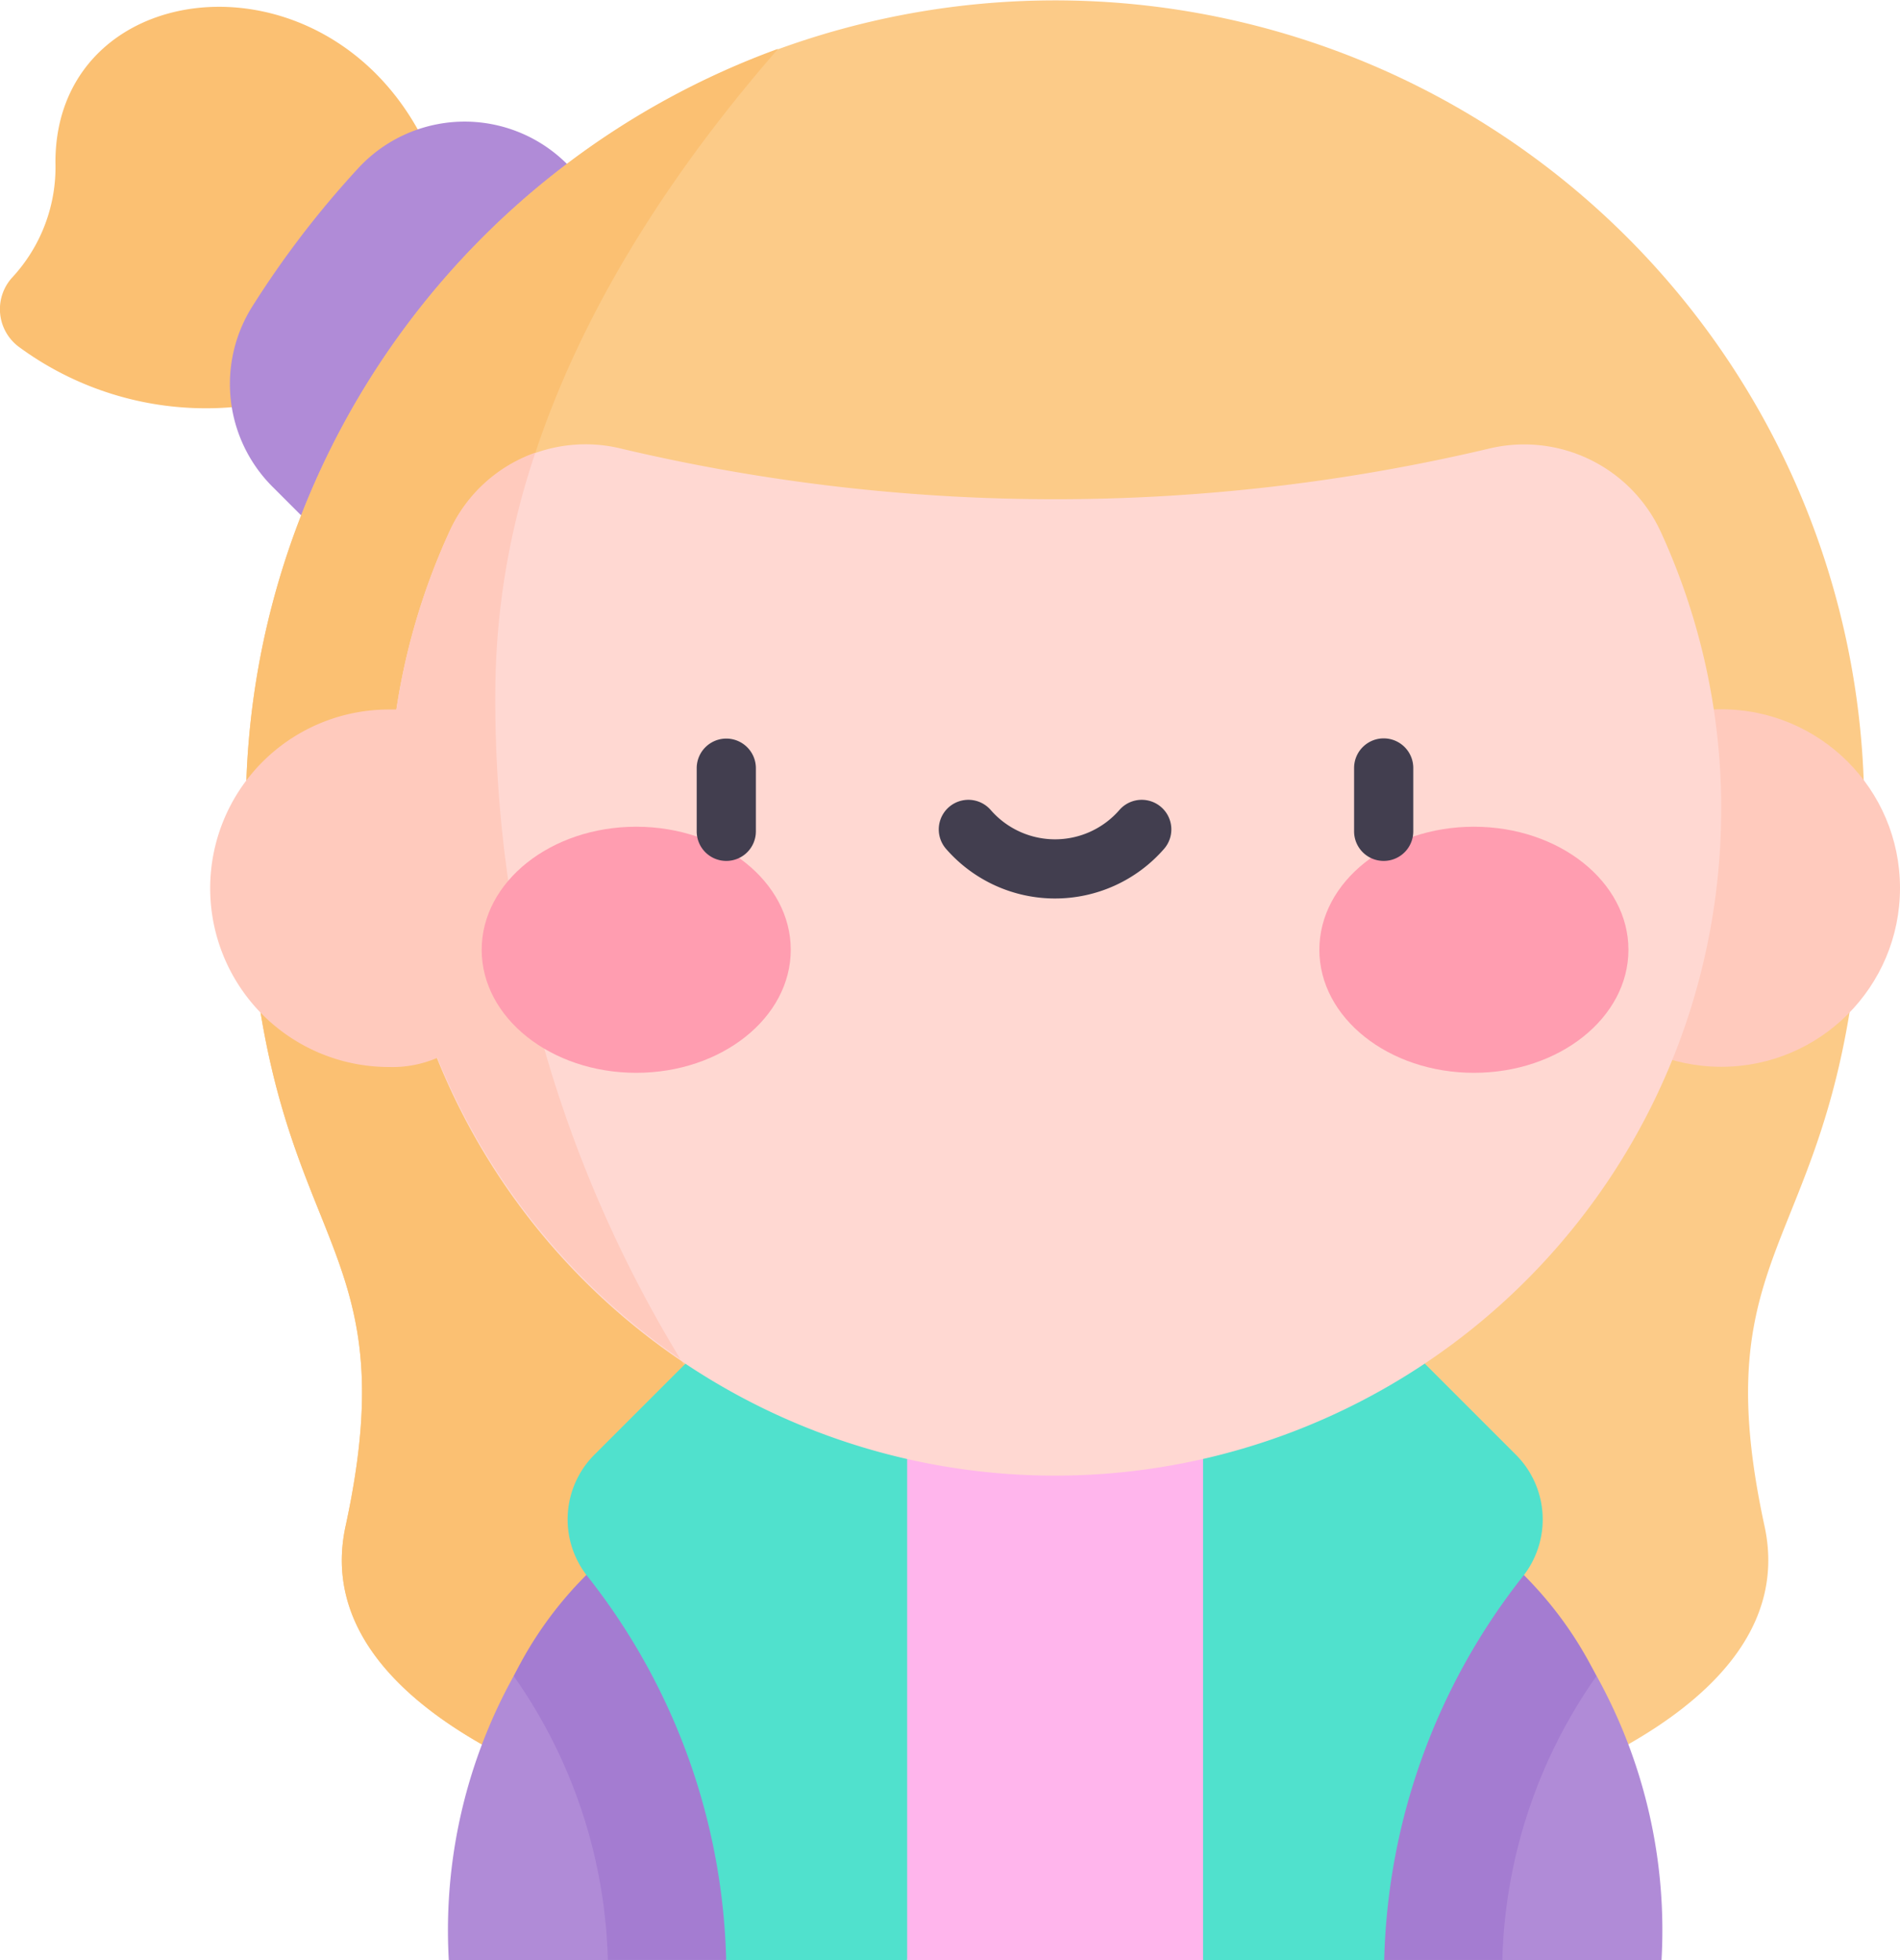
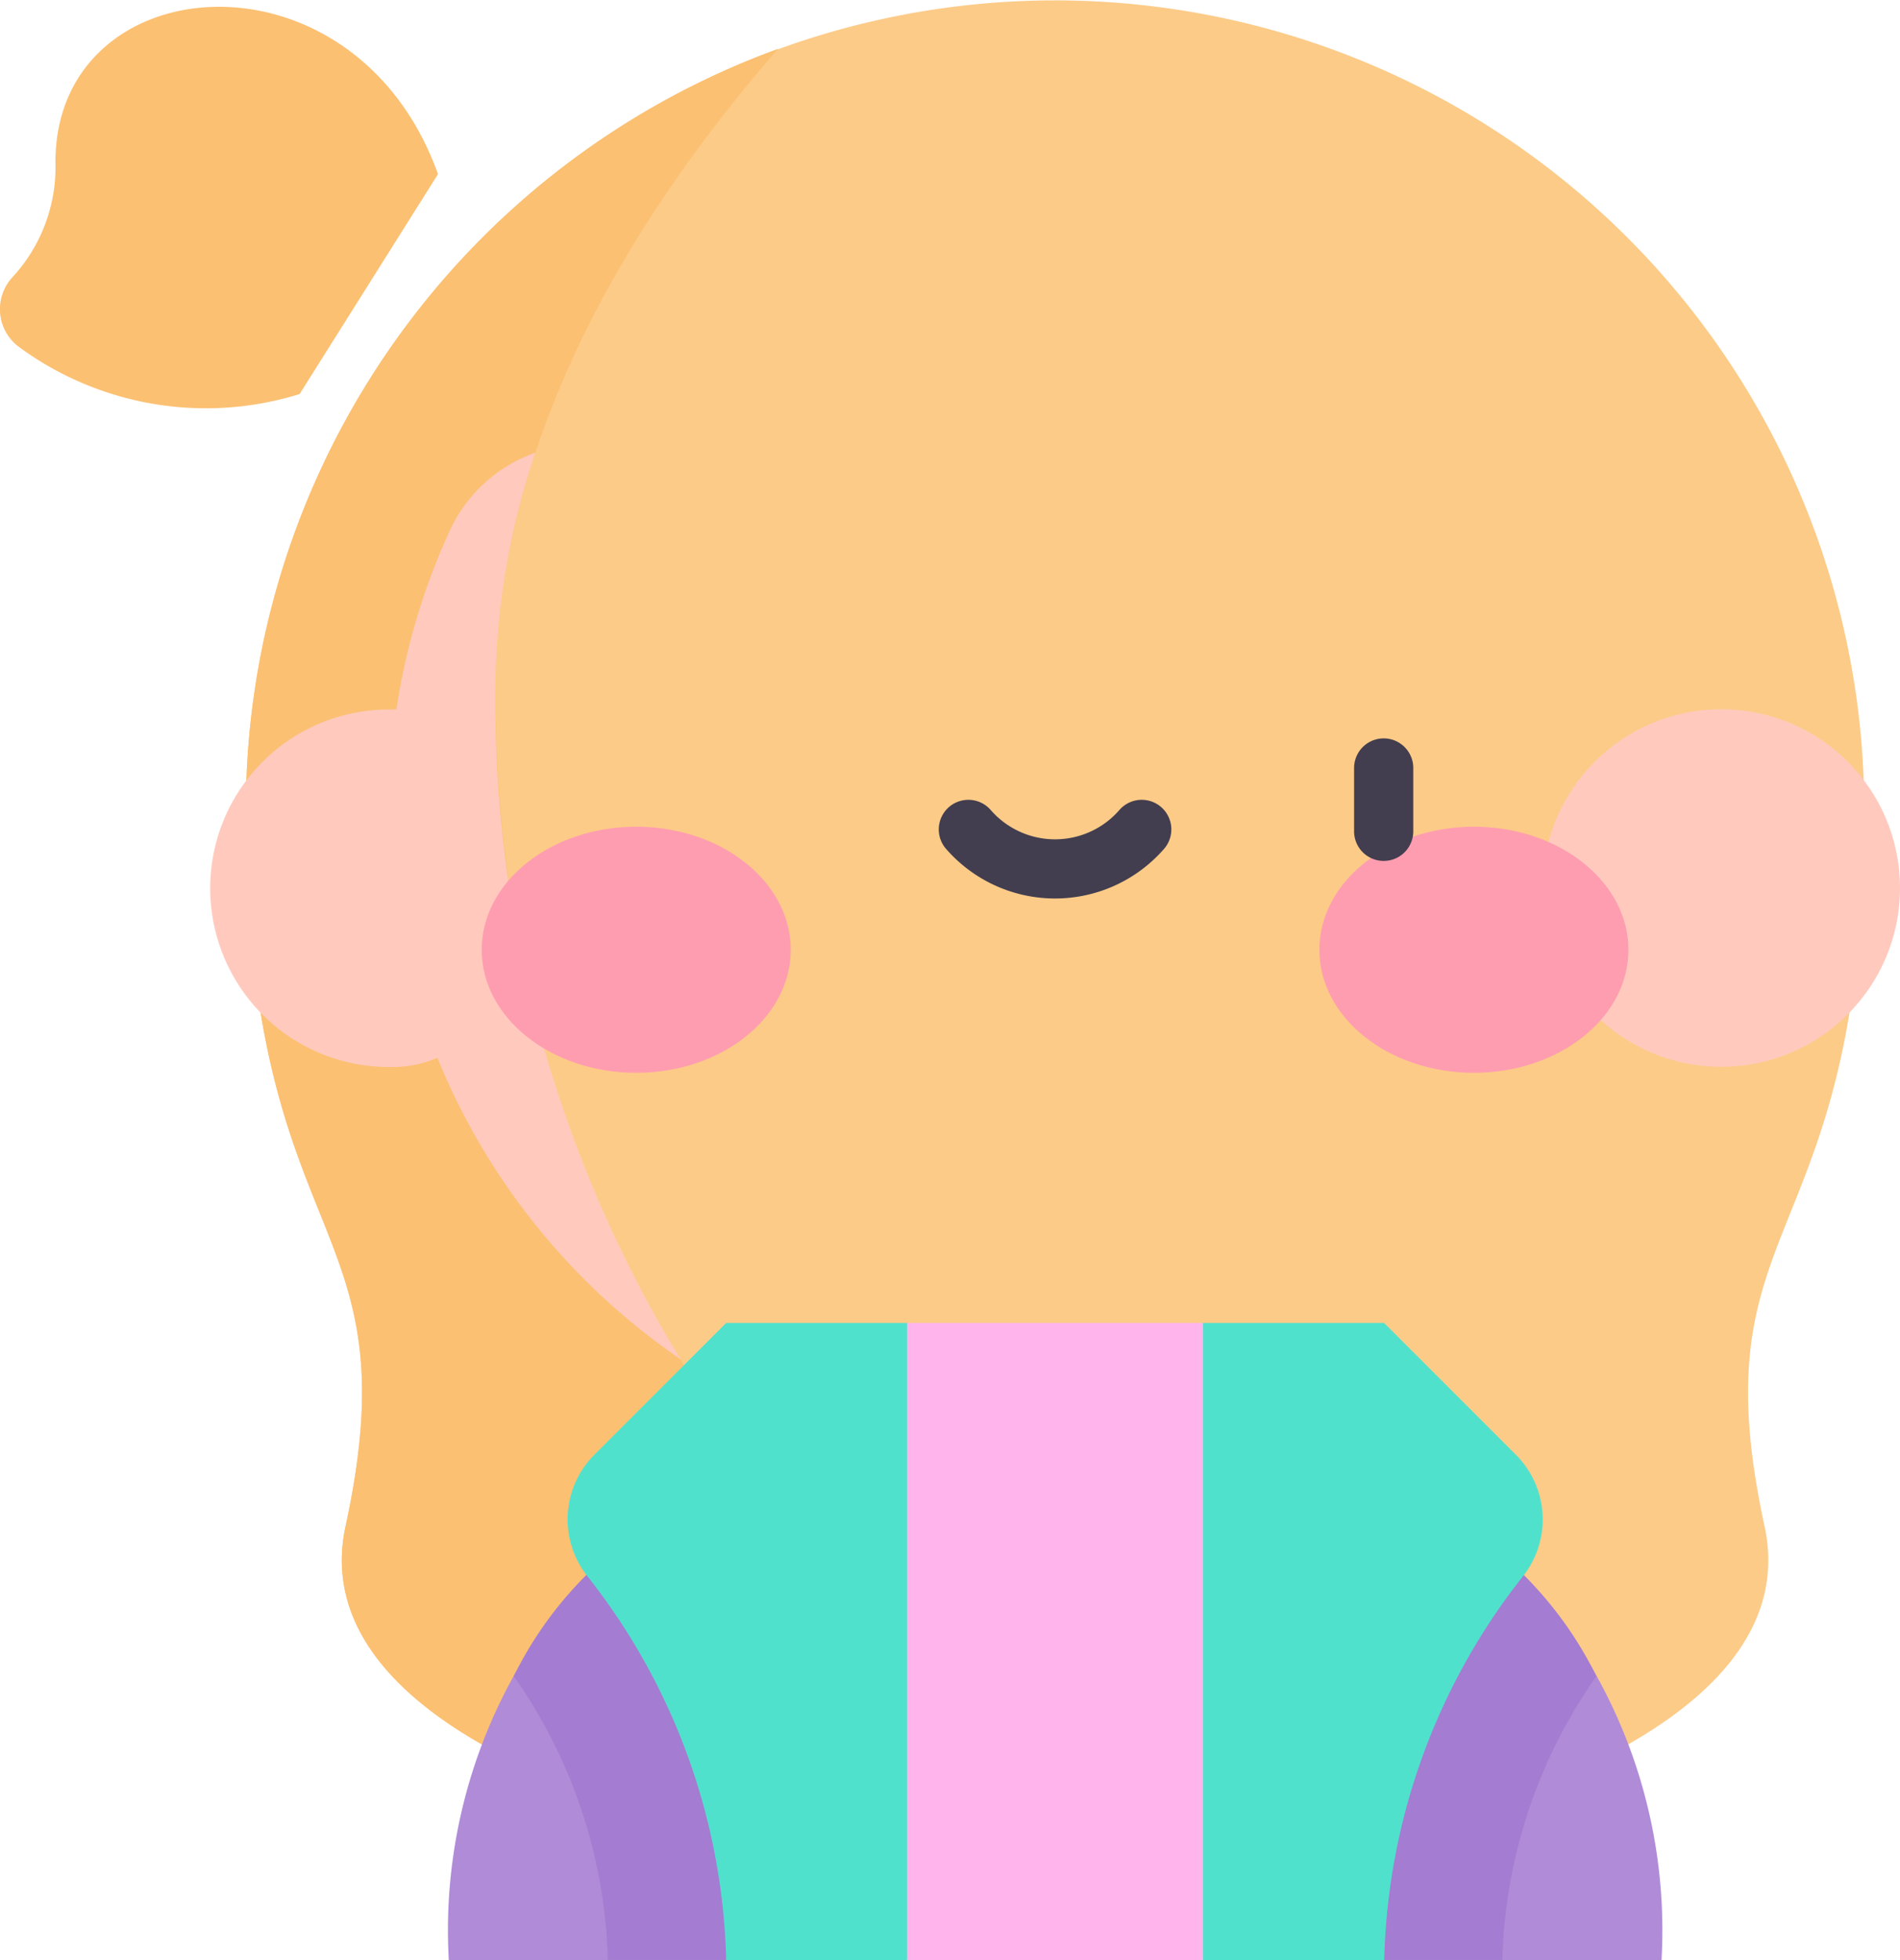
<svg xmlns="http://www.w3.org/2000/svg" id="girl" width="27.454" height="28.324" viewBox="0 0 27.454 28.324">
  <path id="Path_1222" data-name="Path 1222" d="M8.439,3.965A2.346,2.346,0,0,1,7.816,5.63a.679.679,0,0,0,.089,1,4.56,4.56,0,0,0,4.062.686l2-3.178C12.757.766,8.439,1.122,8.439,3.965Z" transform="translate(-7.638 -1.622)" fill="#fbc072" />
-   <path id="Path_1223" data-name="Path 1223" d="M70.819,31.448a2.092,2.092,0,0,0-3.018.06,13.778,13.778,0,0,0-1.532,2,2.1,2.1,0,0,0,.291,2.6l.416.416Z" transform="translate(-62.625 -29.077)" fill="#b08bd7" />
  <path id="Path_1224" data-name="Path 1224" d="M91.928,22.045c.659,3-4.733,4.239-4.733,4.239H76.161s-5.392-1.235-4.733-4.239c.988-4.568-1.442-3.869-1.442-10.353a11.625,11.625,0,0,1,.8-4.245A11.692,11.692,0,0,1,93.37,11.692C93.37,18.176,90.94,17.477,91.928,22.045Z" transform="translate(-66.433 0)" fill="#fccb88" />
  <path id="Path_1225" data-name="Path 1225" d="M73.59,21.655c0-3.446,1.786-6.643,4.087-9.281a11.694,11.694,0,0,0-7.691,10.987c0,6.484,2.43,5.785,1.442,10.353-.659,3,4.733,4.239,4.733,4.239h9.973C79.093,37.143,73.59,30.156,73.59,21.655Z" transform="translate(-66.433 -11.669)" fill="#fbc072" />
  <path id="Path_1226" data-name="Path 1226" d="M342.068,399.319a7.578,7.578,0,0,1,1.992,5.567H340.05l-1.117-3.8Z" transform="translate(-320.052 -376.562)" fill="#b08bd7" />
  <path id="Path_1227" data-name="Path 1227" d="M212.859,344.584h4.271l1.5-3.8-1.5-5.408h-4.271l-1.5,5.408Z" transform="translate(-199.749 -316.26)" fill="#ffb5ec" />
  <path id="Path_1228" data-name="Path 1228" d="M123.4,399.319a7.578,7.578,0,0,0-1.992,5.567h4.009l1.117-3.8Z" transform="translate(-114.923 -376.562)" fill="#b08bd7" />
  <path id="Path_1229" data-name="Path 1229" d="M342.068,399.319l-3.135,1.764,1.117,3.8h1.71a7.449,7.449,0,0,1,1.359-4.1A5.472,5.472,0,0,0,342.068,399.319Z" transform="translate(-320.052 -376.562)" fill="#a47cd1" />
  <path id="Path_1230" data-name="Path 1230" d="M317.136,337.275l-1.9-1.9h-2.615v9.211h2.617a9.3,9.3,0,0,1,2.018-5.567A1.323,1.323,0,0,0,317.136,337.275Z" transform="translate(-295.237 -316.259)" fill="#50e1cd" />
  <path id="Path_1231" data-name="Path 1231" d="M137.907,400.783a7.449,7.449,0,0,1,1.359,4.1h1.71l1.117-3.8-3.135-1.764A5.472,5.472,0,0,0,137.907,400.783Z" transform="translate(-130.483 -376.563)" fill="#a47cd1" />
  <path id="Path_1232" data-name="Path 1232" d="M151.96,337.275l1.9-1.9h2.615v9.211H153.86a9.3,9.3,0,0,0-2.018-5.567A1.323,1.323,0,0,1,151.96,337.275Z" transform="translate(-143.367 -316.259)" fill="#50e1cd" />
  <g id="Group_309" data-name="Group 309" transform="translate(22.288 10.249)">
    <ellipse id="Ellipse_12" data-name="Ellipse 12" cx="2.583" cy="2.583" rx="2.583" ry="2.583" fill="#ffcabd" />
  </g>
-   <path id="Path_1233" data-name="Path 1233" d="M125.5,117.847v0a9.586,9.586,0,0,0-.87-4,2.174,2.174,0,0,0-2.506-1.206,27.238,27.238,0,0,1-12.5,0,2.163,2.163,0,0,0-2.493,1.18,9.626,9.626,0,1,0,18.368,4.033v.012S125.5,117.851,125.5,117.847Z" transform="translate(-100.629 -106.154)" fill="#ffd8d2" />
  <path id="Path_1234" data-name="Path 1234" d="M67.725,127.871a18.3,18.3,0,0,1-2.675-9.654,10.9,10.9,0,0,1,.579-3.445,2.143,2.143,0,0,0-1.234,1.121,9.553,9.553,0,0,0-.774,2.59l-.108,0a2.583,2.583,0,1,0,0,5.166,1.636,1.636,0,0,0,.7-.133A9.718,9.718,0,0,0,67.725,127.871Z" transform="translate(-57.893 -108.231)" fill="#ffcabd" />
  <g id="Group_313" data-name="Group 313" transform="translate(6.96 11.946)">
    <g id="Group_312" data-name="Group 312">
      <g id="Group_310" data-name="Group 310">
        <ellipse id="Ellipse_13" data-name="Ellipse 13" cx="2.233" cy="1.778" rx="2.233" ry="1.778" fill="#ff9db0" />
      </g>
      <g id="Group_311" data-name="Group 311" transform="translate(12.104)">
        <ellipse id="Ellipse_14" data-name="Ellipse 14" cx="2.233" cy="1.778" rx="2.233" ry="1.778" fill="#ff9db0" />
      </g>
    </g>
  </g>
  <g id="Group_317" data-name="Group 317" transform="translate(10.067 10.672)">
    <g id="Group_314" data-name="Group 314">
-       <path id="Path_1235" data-name="Path 1235" d="M184.717,189.03a.427.427,0,0,1-.427-.427v-.913a.427.427,0,1,1,.855,0v.913A.427.427,0,0,1,184.717,189.03Z" transform="translate(-184.29 -187.262)" fill="#423e4f" />
-     </g>
+       </g>
    <g id="Group_315" data-name="Group 315" transform="translate(9.501)">
      <path id="Path_1236" data-name="Path 1236" d="M351.429,189.03A.427.427,0,0,1,351,188.6v-.913a.427.427,0,0,1,.855,0v.913A.427.427,0,0,1,351.429,189.03Z" transform="translate(-351.002 -187.262)" fill="#423e4f" />
    </g>
    <g id="Group_316" data-name="Group 316" transform="translate(3.498 0.886)">
      <path id="Path_1237" data-name="Path 1237" d="M247.35,204.227a2.088,2.088,0,0,1-1.575-.717.427.427,0,1,1,.645-.562,1.232,1.232,0,0,0,1.86,0,.427.427,0,0,1,.645.562,2.089,2.089,0,0,1-1.575.717Z" transform="translate(-245.67 -202.802)" fill="#423e4f" />
    </g>
  </g>
</svg>